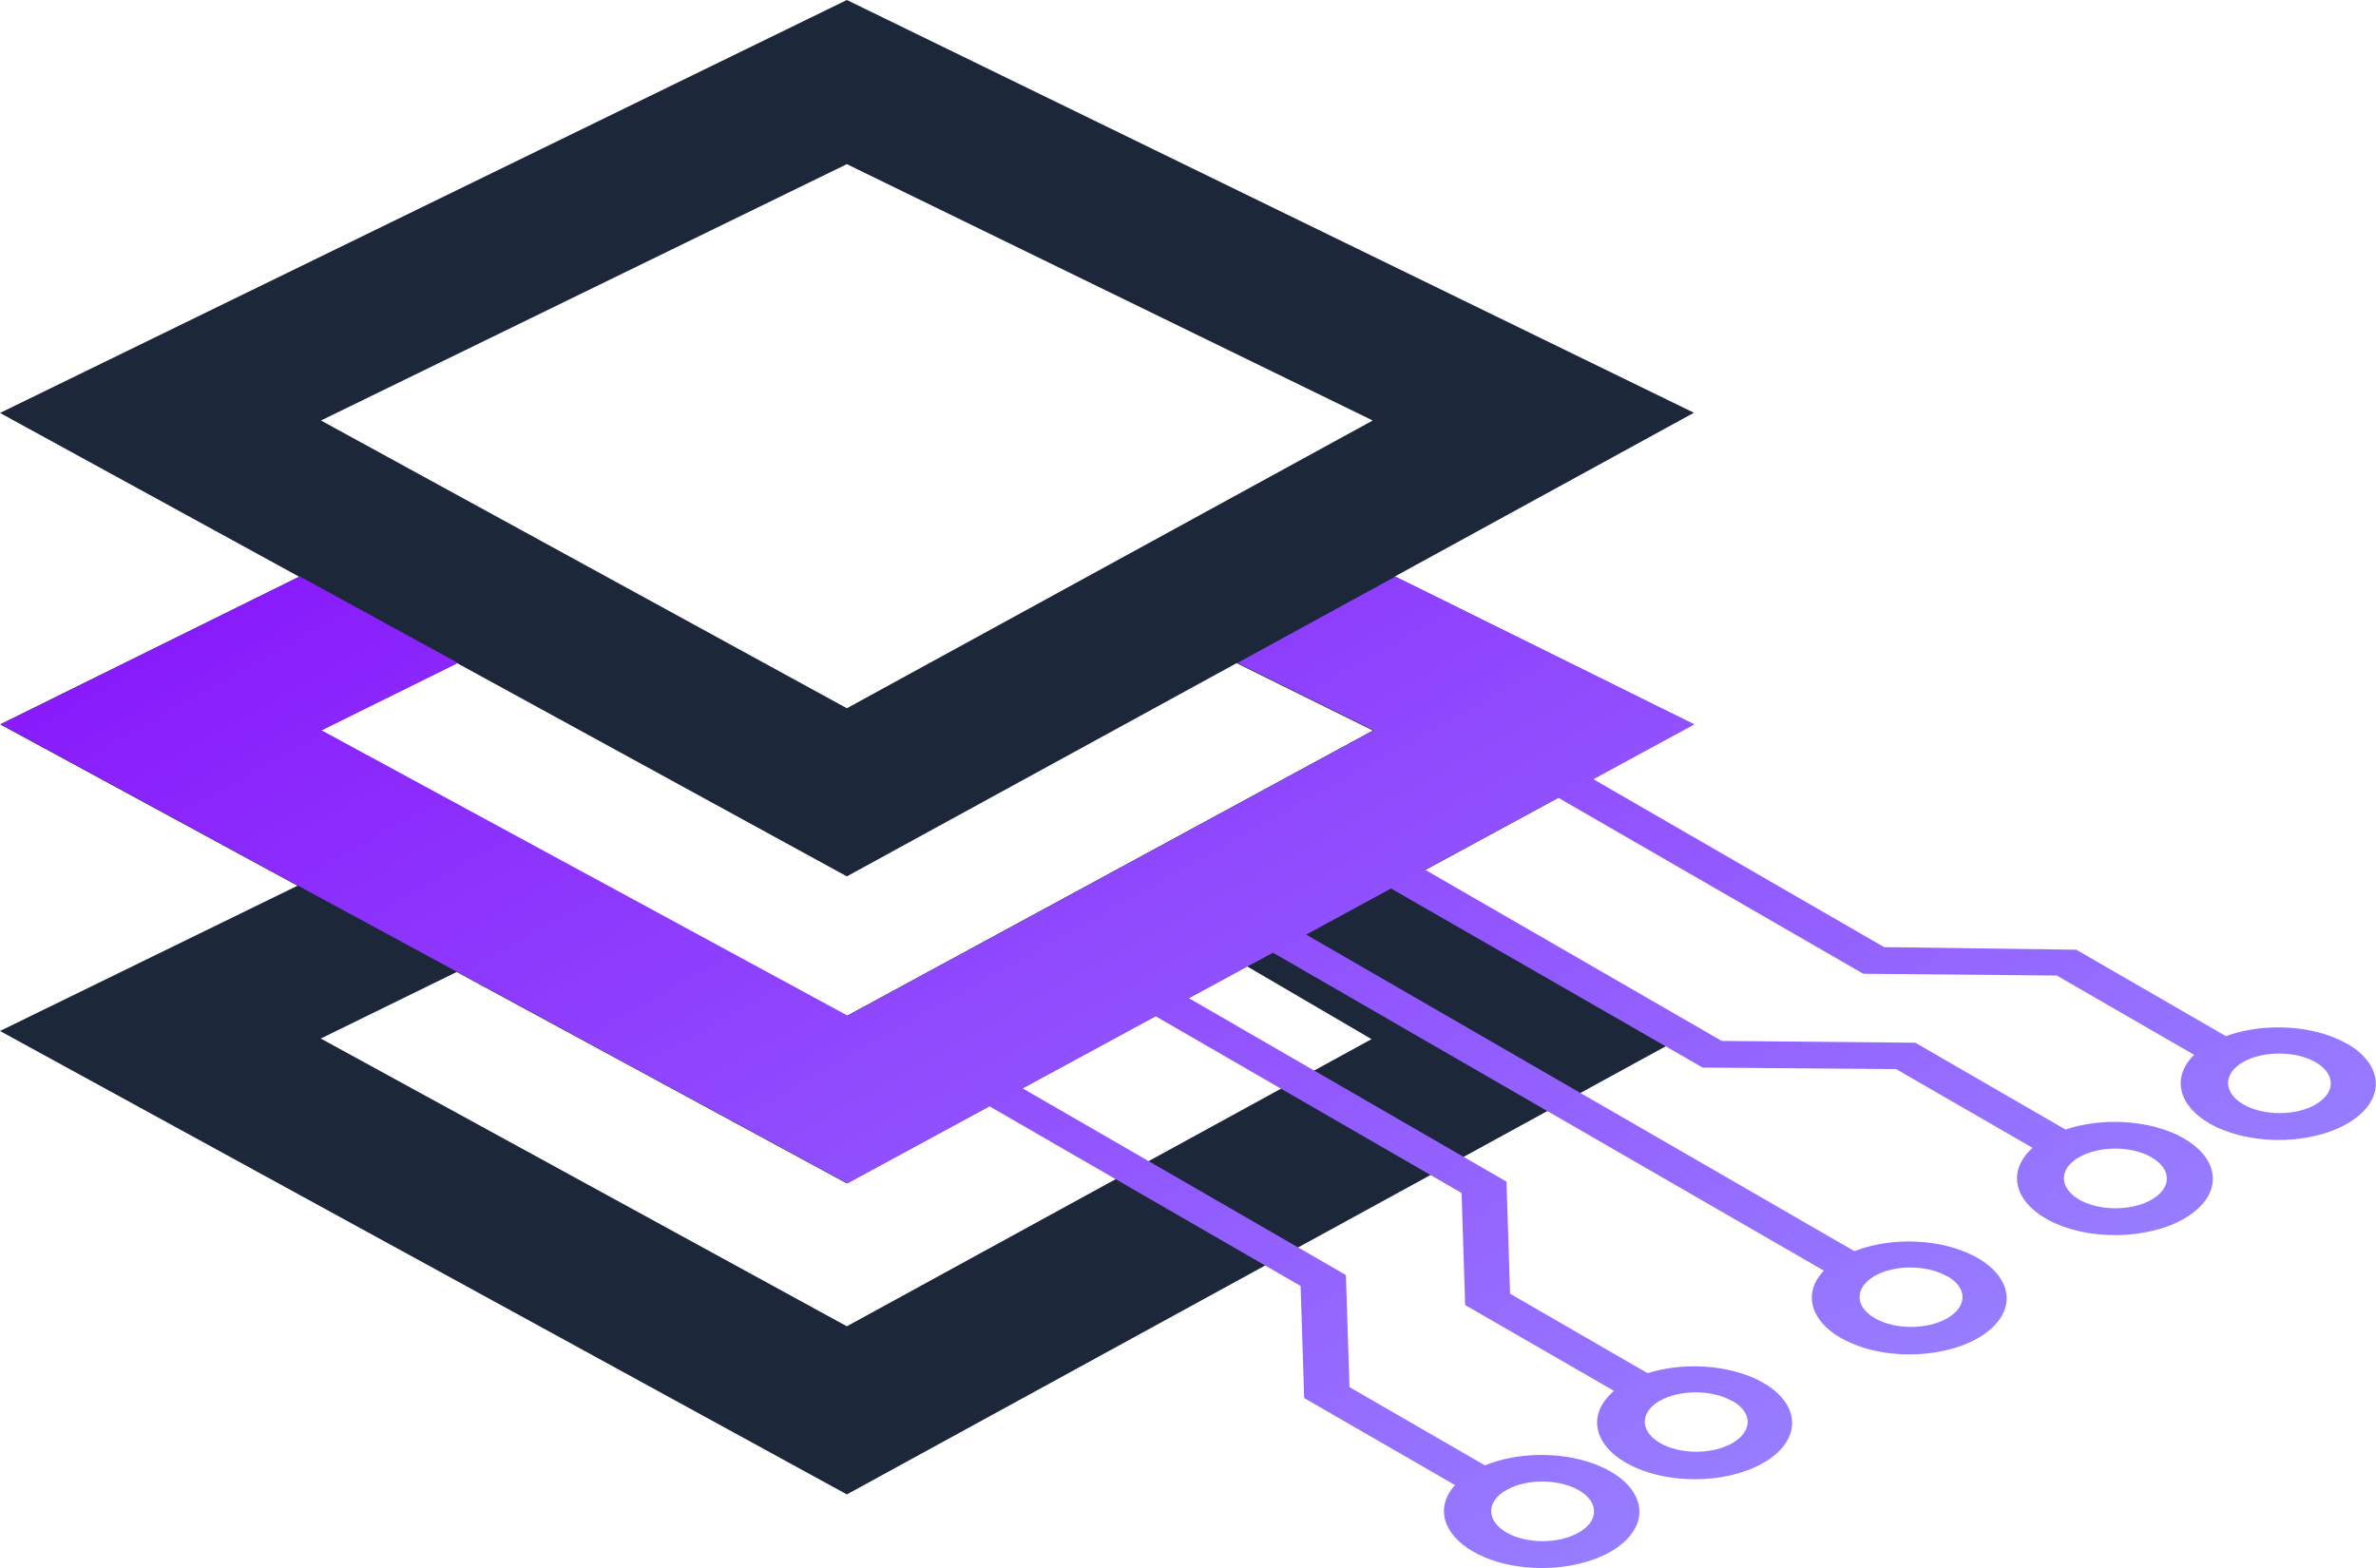
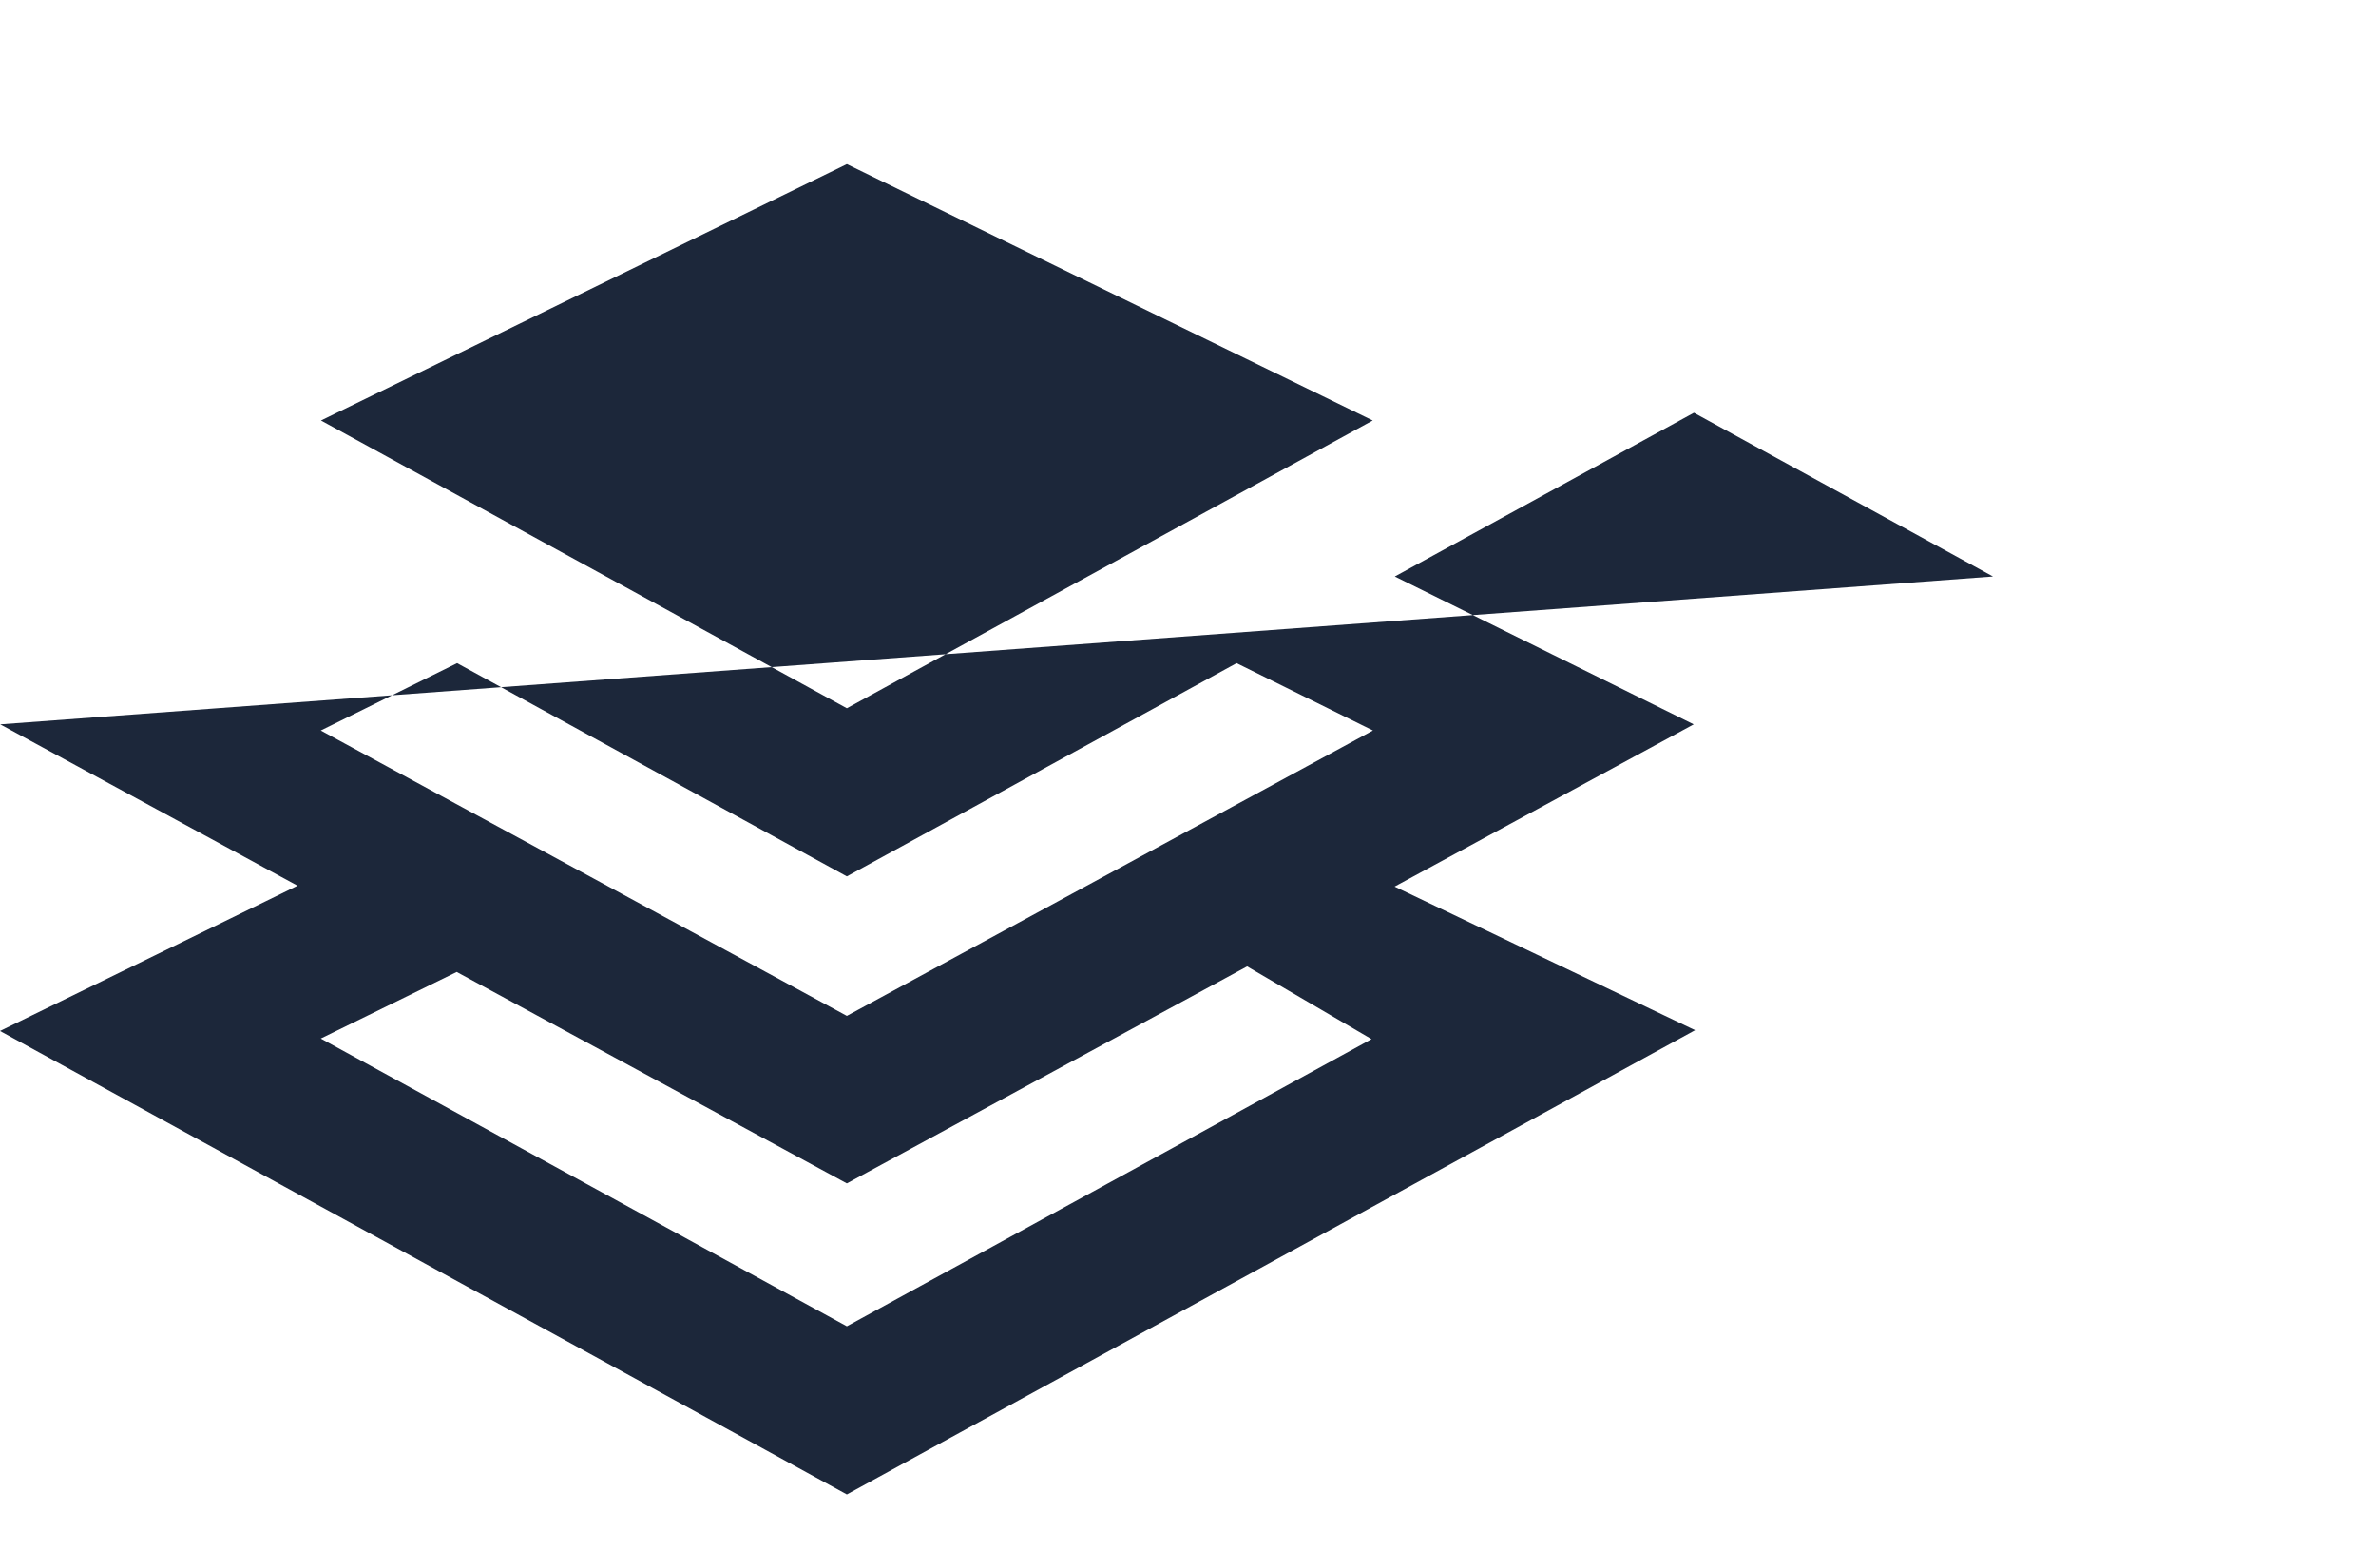
<svg xmlns="http://www.w3.org/2000/svg" id="Layer_2" data-name="Layer 2" viewBox="0 0 119.55 78.91">
  <defs>
    <style>
      .cls-1 {
        fill: #1c273a;
      }

      .cls-2 {
        fill: url(#linear-gradient);
      }
    </style>
    <linearGradient id="linear-gradient" x1="41.74" y1="13.08" x2="78.87" y2="79.31" gradientUnits="userSpaceOnUse">
      <stop offset="0" stop-color="#891bfc" />
      <stop offset="1" stop-color="#977dff" />
    </linearGradient>
  </defs>
  <g id="Layer_1-2" data-name="Layer 1">
    <g>
-       <path class="cls-1" d="M70.16,44.62l15.06-8.17-15.04-7.44,15.05-8.24L42.61,0,0,20.78l15.05,8.24L.01,36.45l14.96,8.12L0,51.88l42.61,23.32,42.68-23.36-15.13-7.23ZM42.61,8.26l26.46,12.9-26.46,14.48-26.46-14.48,26.46-12.9ZM42.61,44.1l19.61-10.73,6.86,3.39-26.47,14.36-26.47-14.36,6.86-3.39,19.61,10.73ZM16.14,52.26l6.84-3.35,19.63,10.64,20.14-10.92,6.26,3.66-26.4,14.45-26.47-14.48Z" />
-       <path class="cls-2" d="M118.1,52.53c-.29-.17-.62-.31-.98-.44-1.59-.54-3.57-.52-5.12.05l-7.53-4.35-9.67-.13-14.63-8.45,5.08-2.76-15.04-7.44-7.95,4.35,6.86,3.39-26.47,14.36-26.47-14.36,6.86-3.39-7.95-4.35L.04,36.45l14.96,8.12,8.01,4.34,19.63,10.64,7.15-3.88,15.65,9.04.18,5.64,7.59,4.38c-1.02,1.13-.59,2.48.9,3.34.34.2.74.37,1.19.51,2.41.73,5.38.19,6.63-1.2,1.02-1.13.59-2.48-.89-3.33-.34-.2-.74-.37-1.2-.51-1.64-.5-3.62-.42-5.12.2l-6.82-3.94-.18-5.64-16.26-9.39,6.69-3.63,15.39,8.89.18,5.64,7.49,4.32c-1.35,1.15-1.05,2.66.59,3.61.21.12.45.24.71.34,2.24.89,5.29.55,6.81-.74,1.35-1.15,1.05-2.66-.59-3.61-.21-.12-.45-.24-.71-.34-1.53-.6-3.5-.66-5.12-.15l-6.92-4-.18-5.64-15.98-9.23,2.29-1.24,1.94-1.05,27.72,16c-1.08,1.13-.67,2.51.84,3.38.32.18.68.34,1.1.48,2.37.76,5.35.26,6.65-1.11,1.08-1.13.67-2.51-.84-3.38-.32-.18-.68-.34-1.1-.48-1.61-.52-3.59-.47-5.11.13l-27.59-15.93,4.27-2.32,15.68,9.01,9.74.08,6.86,3.96c-1.28,1.15-.94,2.63.67,3.56.24.14.52.27.82.38,2.29.85,5.33.47,6.8-.85,1.28-1.15.94-2.63-.67-3.56-.24-.14-.51-.27-.81-.38-1.56-.58-3.55-.61-5.15-.07l-7.56-4.37-9.74-.09-14.92-8.61,6.69-3.63,15.35,8.86,9.74.09,6.91,3.99c-1.16,1.14-.78,2.56.77,3.45.29.17.62.32.99.44,2.34.8,5.34.35,6.71-1,1.15-1.14.78-2.56-.77-3.45ZM75.78,74.99c1.01-.59,2.65-.58,3.66,0,1.02.59,1.02,1.54.01,2.12-1.01.59-2.65.59-3.66,0-1.01-.59-1.02-1.54-.01-2.12ZM83.51,70.49c1.01-.57,2.64-.57,3.64.01h.02c1.02.57,1.02,1.52.01,2.11-1.01.59-2.65.59-3.66,0-1.01-.59-1.02-1.54-.01-2.12ZM94.3,64.22c1.01-.59,2.65-.58,3.66,0h.02c1.02.57,1.02,1.52.01,2.11s-2.65.59-3.66,0c-1.01-.58-1.02-1.52-.03-2.11ZM104.6,58.24h0c1.01-.59,2.65-.59,3.66,0,1.02.59,1.02,1.54.01,2.12-1.01.59-2.65.59-3.66,0-1.01-.59-1.02-1.54-.02-2.12ZM116.53,55.57c-1.01.59-2.65.59-3.66,0-1.01-.59-1.02-1.54-.02-2.12,1.01-.58,2.65-.58,3.66,0,1.02.59,1.02,1.54.01,2.12Z" />
+       <path class="cls-1" d="M70.16,44.62l15.06-8.17-15.04-7.44,15.05-8.24l15.05,8.24L.01,36.45l14.96,8.12L0,51.88l42.61,23.32,42.68-23.36-15.13-7.23ZM42.61,8.26l26.46,12.9-26.46,14.48-26.46-14.48,26.46-12.9ZM42.61,44.1l19.61-10.73,6.86,3.39-26.47,14.36-26.47-14.36,6.86-3.39,19.61,10.73ZM16.14,52.26l6.84-3.35,19.63,10.64,20.14-10.92,6.26,3.66-26.4,14.45-26.47-14.48Z" />
    </g>
  </g>
</svg>